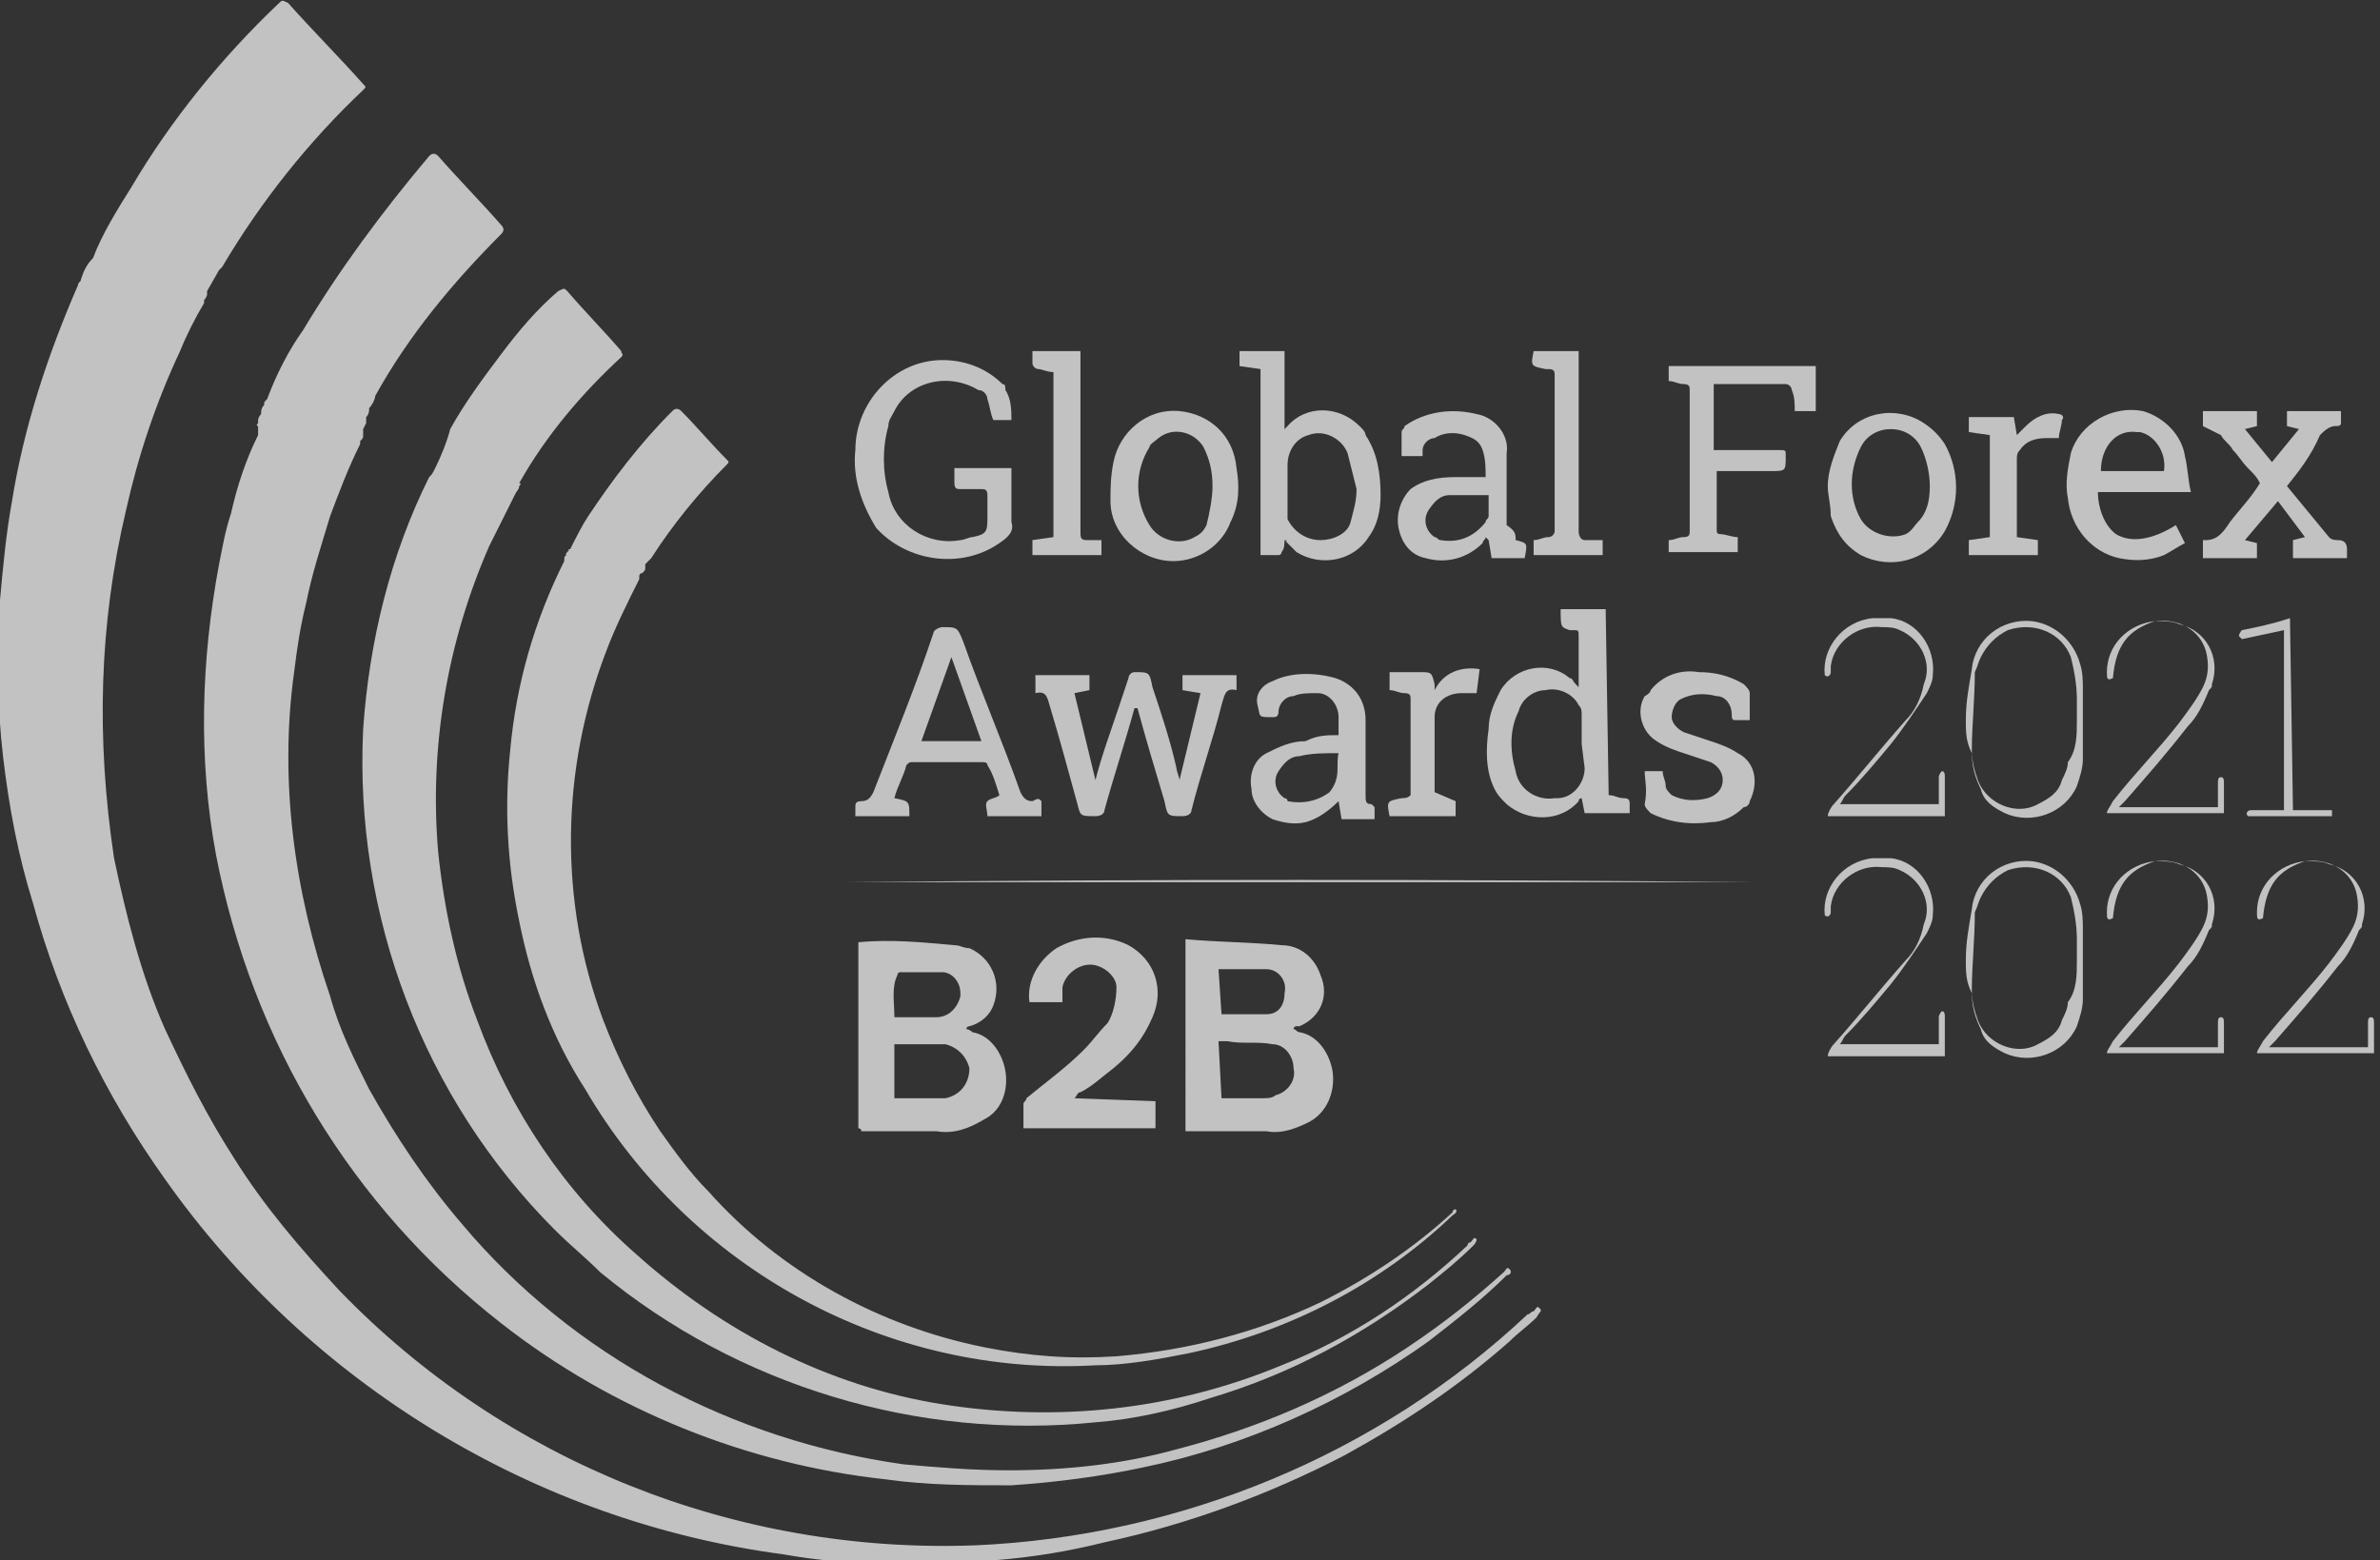
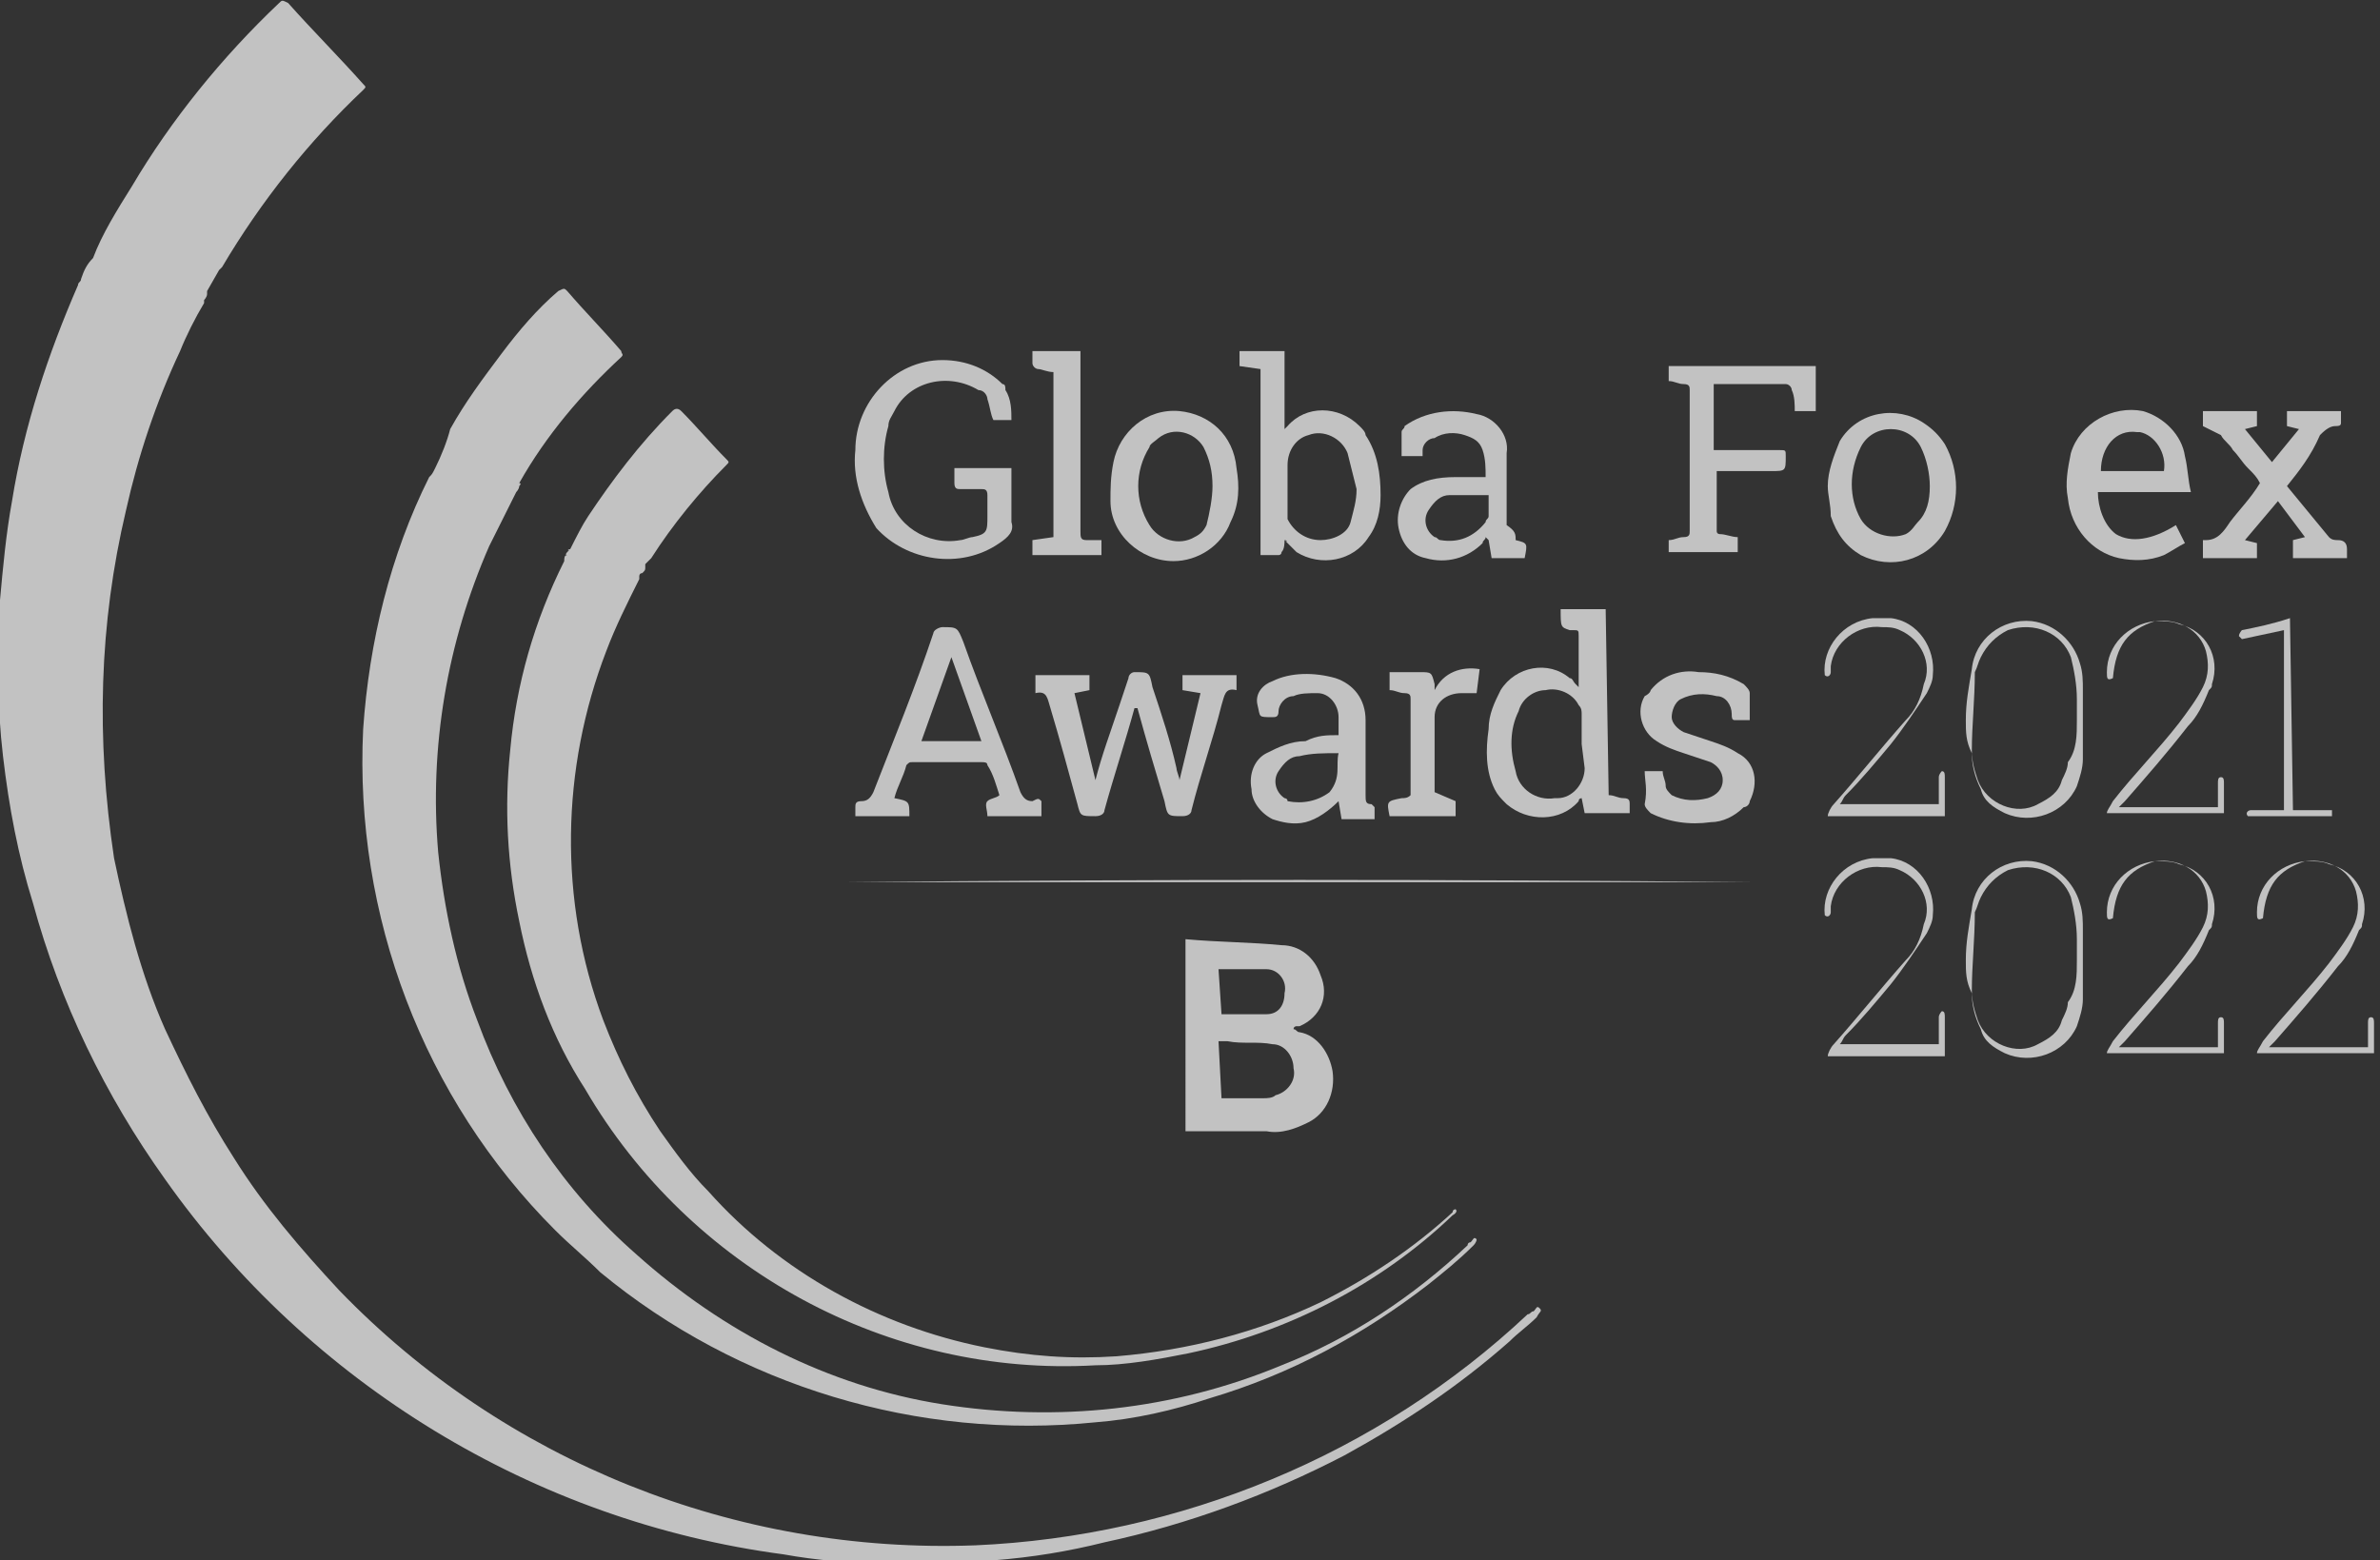
<svg xmlns="http://www.w3.org/2000/svg" id="Layer_1" x="0px" y="0px" viewBox="0 0 79.3 52" style="enable-background:new 0 0 79.3 52;" xml:space="preserve">
  <rect x="0" y="0" width="79.3" height="52" fill="#333333" stroke="none" />
  <style type="text/css">	.st0{opacity:0.7;}	.st1{fill:#FFFFFF;}	.st2{display:none;fill:#FFFFFF;}</style>
  <g id="Group_551" class="st0">
    <path id="Path_17049" class="st1" d="M39.5,31.3c1.1,0.1,2.2,0.1,3.2,0.2c0.6,0,1.1,0.4,1.3,1c0.3,0.7,0,1.4-0.7,1.7h-0.1  c0,0-0.1,0-0.1,0.1c0.1,0,0.1,0.1,0.2,0.1c0.6,0.1,1,0.7,1.1,1.3c0.1,0.7-0.2,1.4-0.8,1.7c-0.4,0.2-0.9,0.4-1.4,0.3  c-0.9,0-1.7,0-2.6,0h-0.1L39.5,31.3z M40.7,36.6c0.5,0,0.9,0,1.4,0c0.1,0,0.3,0,0.4-0.1c0.4-0.1,0.7-0.5,0.6-0.9  c0-0.4-0.3-0.8-0.7-0.8c-0.5-0.1-1,0-1.5-0.1c-0.1,0-0.2,0-0.3,0L40.7,36.6z M40.7,33.8c0.5,0,1,0,1.5,0c0.4,0,0.6-0.3,0.6-0.7  c0.1-0.4-0.2-0.8-0.6-0.8c-0.1,0-0.1,0-0.2,0c-0.4,0-0.7,0-1.1,0c-0.1,0-0.2,0-0.3,0L40.7,33.8z" />
-     <path id="Path_17050" class="st1" d="M28.6,37.6v-6.2l0,0c1.1-0.1,2.1,0,3.2,0.1c0.2,0,0.3,0.1,0.5,0.1c0.7,0.3,1.1,1.1,0.8,1.9  l0,0c-0.1,0.3-0.4,0.6-0.8,0.7c0,0-0.1,0-0.1,0.1c0.1,0,0.2,0.1,0.2,0.1c0.6,0.1,1,0.7,1.1,1.3s-0.1,1.3-0.7,1.6  c-0.5,0.3-1,0.5-1.6,0.4c-0.8,0-1.7,0-2.5,0C28.7,37.6,28.6,37.6,28.6,37.6 M29.8,34.8v1.8c0.6,0,1.2,0,1.7,0  c0.5-0.1,0.8-0.5,0.8-1c-0.1-0.4-0.4-0.7-0.8-0.8C30.9,34.8,30.4,34.8,29.8,34.8 M29.8,33.9h0.3c0.4,0,0.8,0,1.1,0  c0.4,0,0.7-0.3,0.8-0.7c0,0,0,0,0-0.1c0-0.4-0.3-0.7-0.6-0.7h-0.1c-0.4,0-0.9,0-1.3,0c-0.1,0-0.1,0.1-0.1,0.1  C29.7,32.9,29.8,33.4,29.8,33.9" />
-     <path id="Path_17051" class="st1" d="M38.5,36.7v0.9h-4.4c0-0.3,0-0.6,0-0.8c0-0.1,0.1-0.1,0.1-0.2c0.6-0.5,1.3-1,1.9-1.6  c0.3-0.3,0.5-0.6,0.8-0.9c0.2-0.3,0.3-0.8,0.3-1.2c0-0.3-0.3-0.6-0.6-0.7c-0.5-0.2-1.1,0.2-1.2,0.7c0,0.1,0,0.2,0,0.2  c0,0.1,0,0.2,0,0.3h-1.1c-0.1-0.7,0.3-1.4,0.9-1.8c0.7-0.4,1.6-0.5,2.4-0.1c0.9,0.5,1.2,1.5,0.8,2.4c-0.3,0.7-0.7,1.2-1.3,1.7  c-0.4,0.3-0.7,0.6-1.1,0.8c-0.1,0-0.1,0.1-0.2,0.2L38.5,36.7z" />
    <path id="Path_17052" class="st1" d="M37.8,23.6c-0.3,1.1-0.7,2.3-1,3.4c0,0.1-0.1,0.2-0.3,0.2l0,0c-0.5,0-0.5,0-0.6-0.4  c-0.3-1.1-0.6-2.2-0.9-3.2c-0.1-0.3-0.1-0.6-0.5-0.5v-0.6h1.8V23l-0.5,0.1l0.7,2.9c0.2-0.8,0.5-1.6,0.8-2.5  c0.1-0.3,0.2-0.6,0.3-0.9c0-0.1,0.1-0.2,0.2-0.2l0,0c0.5,0,0.5,0,0.6,0.5c0.3,0.9,0.6,1.8,0.8,2.7c0,0.1,0.1,0.3,0.1,0.4l0.7-2.9  L39.4,23v-0.5h1.8V23c-0.4-0.1-0.4,0.2-0.5,0.5c-0.3,1.2-0.7,2.3-1,3.5c0,0.1-0.1,0.2-0.3,0.2l0,0c-0.5,0-0.5,0-0.6-0.5  c-0.3-1-0.6-2-0.9-3.1C37.8,23.6,37.8,23.6,37.8,23.6" />
    <path id="Path_17053" class="st1" d="M53.6,26.5c0.2,0,0.3,0.1,0.5,0.1s0.2,0.1,0.2,0.2s0,0.2,0,0.3h-1.5l-0.1-0.5  c0,0-0.1,0-0.1,0.1c-0.6,0.7-1.7,0.7-2.4,0.1c-0.2-0.2-0.3-0.3-0.4-0.5c-0.3-0.6-0.3-1.3-0.2-2c0-0.5,0.2-0.9,0.4-1.3  c0.5-0.8,1.6-1,2.3-0.4c0.1,0,0.1,0.1,0.2,0.2l0.1,0.1c0-0.1,0-0.1,0-0.2c0-0.5,0-1,0-1.5c0-0.2,0-0.2-0.2-0.2c0,0,0,0-0.1,0  C52,20.9,52,20.9,52,20.3h1.5L53.6,26.5z M52.7,24.8c0-0.3,0-0.6,0-1c0-0.1,0-0.2-0.1-0.3c-0.2-0.4-0.7-0.6-1.1-0.5  c-0.4,0-0.8,0.3-0.9,0.7c-0.3,0.6-0.3,1.3-0.1,2c0.1,0.6,0.7,1,1.3,0.9c0,0,0,0,0.1,0c0.5,0,0.9-0.5,0.9-1L52.7,24.8" />
    <path id="Path_17054" class="st1" d="M34.7,26.7v0.5h-1.8c0-0.2-0.1-0.4,0-0.5s0.3-0.1,0.4-0.2c-0.1-0.3-0.2-0.7-0.4-1  c0-0.1-0.1-0.1-0.2-0.1c-0.8,0-1.5,0-2.3,0c-0.1,0-0.1,0-0.2,0.1c-0.1,0.4-0.3,0.7-0.4,1.1c0.5,0.1,0.5,0.1,0.5,0.6h-1.8  c0-0.1,0-0.2,0-0.3c0-0.1,0-0.2,0.2-0.2s0.3-0.1,0.4-0.3c0.7-1.8,1.4-3.5,2-5.3c0-0.1,0.2-0.2,0.3-0.2c0.5,0,0.5,0,0.7,0.5  c0.6,1.7,1.3,3.3,1.9,5c0.1,0.2,0.2,0.3,0.4,0.3C34.6,26.6,34.6,26.6,34.7,26.7 M31.7,21.9l-1,2.8h2L31.7,21.9" />
    <path id="Path_17055" class="st1" d="M33.7,14h-0.6c-0.1-0.2-0.1-0.4-0.2-0.7c0-0.1-0.1-0.3-0.3-0.3c-1-0.6-2.3-0.3-2.8,0.7  c-0.1,0.2-0.2,0.3-0.2,0.5c-0.2,0.7-0.2,1.5,0,2.2c0.2,1.1,1.3,1.8,2.4,1.6c0.1,0,0.3-0.1,0.4-0.1c0.5-0.1,0.5-0.2,0.5-0.7  c0-0.2,0-0.5,0-0.7s-0.1-0.2-0.2-0.2c-0.2,0-0.4,0-0.7,0c-0.1,0-0.2,0-0.2-0.2c0-0.1,0-0.3,0-0.5h1.9V17c0,0.1,0,0.3,0,0.4  c0.1,0.3-0.1,0.5-0.4,0.7c-1.3,0.9-3.1,0.6-4.1-0.5c-0.5-0.8-0.8-1.7-0.7-2.6c0-1.6,1.3-3,2.9-3c0.8,0,1.5,0.3,2,0.8  c0.1,0,0.1,0.1,0.1,0.2C33.7,13.3,33.7,13.7,33.7,14" />
    <path id="Path_17056" class="st1" d="M42.8,18c0,0.1,0,0.3-0.1,0.4c0,0.1-0.1,0.1-0.1,0.1c-0.2,0-0.4,0-0.6,0v-6.2l-0.7-0.1v-0.5  h1.5v2.6l0.1-0.1c0.6-0.7,1.7-0.7,2.4,0c0.1,0.1,0.2,0.2,0.2,0.3c0.4,0.6,0.5,1.3,0.5,2c0,0.5-0.1,1-0.4,1.4  c-0.5,0.8-1.6,1-2.4,0.5C43.1,18.3,43,18.2,42.8,18C42.9,18.1,42.9,18,42.8,18 M45.2,16.3c-0.1-0.4-0.2-0.8-0.3-1.2  c-0.2-0.5-0.8-0.8-1.3-0.6l0,0c-0.4,0.1-0.7,0.5-0.7,1s0,1.1,0,1.6c0,0.1,0,0.2,0,0.2c0.2,0.4,0.6,0.7,1.1,0.7c0.4,0,0.9-0.2,1-0.6  S45.2,16.7,45.2,16.3" />
    <path id="Path_17057" class="st1" d="M57.2,15.7c0,0.7,0,1.4,0,2c0,0.1,0.1,0.1,0.1,0.1c0.2,0,0.4,0.1,0.6,0.1v0.5h-2.3V18  c0.2,0,0.3-0.1,0.5-0.1s0.2-0.1,0.2-0.2c0-1.6,0-3.1,0-4.7c0-0.1,0-0.2-0.2-0.2s-0.3-0.1-0.5-0.1v-0.5h4.9v1.5h-0.7  c0-0.2,0-0.5-0.1-0.7c0-0.1-0.1-0.2-0.2-0.2c-0.8,0-1.5,0-2.3,0h-0.1V15c0.1,0,0.2,0,0.2,0c0.7,0,1.3,0,2,0c0.2,0,0.2,0,0.2,0.2  c0,0.5,0,0.5-0.5,0.5L57.2,15.7" />
    <path id="Path_17058" class="st1" d="M44.6,24.5c0-0.2,0-0.4,0-0.6c0-0.4-0.3-0.8-0.7-0.8c-0.3,0-0.6,0-0.8,0.1  c-0.3,0-0.5,0.3-0.5,0.5s-0.1,0.2-0.2,0.2c-0.5,0-0.4,0-0.5-0.4s0.2-0.7,0.5-0.8c0.6-0.3,1.4-0.3,2.1-0.1c0.6,0.2,1,0.7,1,1.4  c0,0.8,0,1.7,0,2.5c0,0.2,0,0.3,0.2,0.3l0.1,0.1c0,0.1,0,0.3,0,0.4h-1.1l-0.1-0.6c-0.3,0.3-0.7,0.6-1.1,0.7c-0.4,0.1-0.8,0-1.1-0.1  c-0.4-0.2-0.7-0.6-0.7-1c-0.1-0.5,0.1-1,0.5-1.2s0.8-0.4,1.3-0.4C43.9,24.5,44.2,24.5,44.6,24.5 M44.6,25.1c-0.5,0-0.9,0-1.3,0.1  c-0.3,0-0.5,0.2-0.7,0.5s-0.1,0.7,0.2,0.9c0,0,0.1,0,0.1,0.1c0.5,0.1,1,0,1.4-0.3C44.7,25.9,44.5,25.5,44.6,25.1" />
    <path id="Path_17059" class="st1" d="M50.5,18c0.4,0.1,0.4,0.1,0.3,0.6h-1.1L49.6,18l-0.1-0.1c0,0.1-0.1,0.1-0.1,0.2  c-0.5,0.5-1.2,0.7-1.9,0.5c-0.5-0.1-0.8-0.5-0.9-1c-0.1-0.5,0.1-1,0.4-1.3c0.4-0.3,0.9-0.4,1.5-0.4c0.3,0,0.6,0,1,0  c0-0.3,0-0.6-0.1-0.9c-0.1-0.3-0.3-0.4-0.6-0.5s-0.7-0.1-1,0.1c-0.2,0-0.4,0.2-0.4,0.4c0,0.1,0,0.2,0,0.2h-0.7c0-0.3,0-0.6,0-0.8  c0-0.1,0.1-0.1,0.1-0.2c0.7-0.5,1.6-0.6,2.4-0.4c0.6,0.1,1.1,0.7,1,1.3c0,0.8,0,1.6,0,2.4C50.5,17.7,50.5,17.8,50.5,18 M49.6,16.5  c-0.5,0-0.9,0-1.3,0c-0.3,0-0.5,0.2-0.7,0.5s-0.1,0.7,0.2,0.9c0.1,0,0.1,0.1,0.2,0.1c0.6,0.1,1.1-0.1,1.5-0.6  c0-0.1,0.1-0.1,0.1-0.2C49.6,16.9,49.6,16.7,49.6,16.5" />
    <path id="Path_17060" class="st1" d="M76.2,16.2c0.5,0.6,0.9,1.1,1.4,1.7c0.1,0.1,0.2,0.1,0.3,0.1c0.2,0,0.3,0.1,0.3,0.3  c0,0.1,0,0.2,0,0.3h-1.8V18l0.4-0.1l-0.9-1.2L74.8,18l0.4,0.1v0.5h-1.8V18c0,0,0,0,0.1,0c0.4,0,0.6-0.3,0.8-0.6  c0.3-0.4,0.7-0.8,1-1.3c-0.1-0.2-0.2-0.3-0.4-0.5c-0.2-0.2-0.3-0.4-0.5-0.6c-0.1-0.2-0.3-0.3-0.4-0.5c-0.2-0.1-0.4-0.2-0.6-0.3  v-0.5h1.8v0.5l-0.4,0.1l0.9,1.1l0.9-1.1l-0.4-0.1v-0.5H78c0,0.1,0,0.3,0,0.4c0,0.1-0.1,0.1-0.2,0.1c-0.2,0-0.4,0.2-0.5,0.3  C77,15.2,76.6,15.7,76.2,16.2" />
    <path id="Path_17061" class="st1" d="M73,16.4h-3.1c0,0.5,0.2,1.1,0.6,1.4c0.5,0.3,1.2,0.2,2-0.3l0.3,0.6c-0.2,0.1-0.5,0.3-0.7,0.4  c-0.5,0.2-1,0.2-1.5,0.1c-0.9-0.2-1.6-1-1.7-2c-0.1-0.5,0-1,0.1-1.5c0.3-1,1.4-1.6,2.4-1.4c0.7,0.2,1.3,0.8,1.4,1.5  C72.9,15.6,72.9,16,73,16.4 M72.1,15.7c0.1-0.6-0.3-1.2-0.8-1.3h-0.1c-0.7-0.1-1.2,0.5-1.2,1.3H72.1z" />
    <path id="Path_17062" class="st1" d="M60.9,16.2c0-0.5,0.2-1,0.4-1.5c0.6-1,1.9-1.2,2.8-0.6c0.3,0.2,0.5,0.4,0.7,0.7  c0.5,0.9,0.5,2,0,2.9c-0.6,1-1.8,1.3-2.8,0.8c-0.5-0.3-0.8-0.7-1-1.3C61,16.8,60.9,16.5,60.9,16.2 M64.3,16.2  c0-0.4-0.1-0.9-0.3-1.3c-0.2-0.4-0.6-0.6-1-0.6s-0.8,0.2-1,0.6c-0.4,0.8-0.4,1.7,0,2.4c0.3,0.5,1,0.7,1.5,0.5  c0.2-0.1,0.3-0.3,0.4-0.4C64.2,17.1,64.3,16.7,64.3,16.2" />
    <path id="Path_17063" class="st1" d="M39.1,18.7c-1.1,0-2.1-0.9-2.1-2l0,0c0-0.4,0-0.8,0.1-1.3c0.2-1,1.1-1.8,2.2-1.7  c1,0.1,1.8,0.8,1.9,1.9c0.1,0.6,0.1,1.2-0.2,1.8C40.7,18.2,39.9,18.7,39.1,18.7 M40.4,16.2c0-0.5-0.1-0.9-0.3-1.3  c-0.3-0.5-1-0.7-1.5-0.3c-0.1,0.1-0.3,0.2-0.3,0.3c-0.5,0.8-0.5,1.8,0,2.6c0.3,0.5,1,0.7,1.5,0.4c0.2-0.1,0.3-0.2,0.4-0.4  C40.3,17.1,40.4,16.6,40.4,16.2" />
    <path id="Path_17064" class="st1" d="M54.8,25.7h0.6c0,0.2,0.1,0.3,0.1,0.5c0,0.1,0.1,0.2,0.2,0.3c0.4,0.2,0.8,0.2,1.2,0.1  c0.3-0.1,0.5-0.3,0.5-0.6c0-0.3-0.2-0.5-0.4-0.6c-0.3-0.1-0.6-0.2-0.9-0.3c-0.3-0.1-0.6-0.2-0.9-0.4c-0.5-0.3-0.7-1-0.4-1.5  C55,23.1,55,23,55,23c0.4-0.5,1-0.7,1.6-0.6c0.5,0,1,0.1,1.5,0.4c0.1,0.1,0.2,0.2,0.2,0.3c0,0.3,0,0.6,0,0.9c-0.2,0-0.3,0-0.5,0  c-0.1,0-0.1-0.1-0.1-0.2c0-0.3-0.2-0.6-0.5-0.6c-0.4-0.1-0.8-0.1-1.2,0.1c-0.2,0.1-0.3,0.4-0.3,0.6s0.2,0.4,0.4,0.5  c0.3,0.1,0.6,0.2,0.9,0.3c0.3,0.1,0.6,0.2,0.9,0.4c0.6,0.3,0.7,1,0.4,1.6c0,0.1-0.1,0.2-0.2,0.2c-0.3,0.3-0.7,0.5-1.1,0.5  c-0.7,0.1-1.4,0-2-0.3c-0.1-0.1-0.2-0.2-0.2-0.3C54.9,26.3,54.8,26,54.8,25.7" />
-     <path id="Path_17065" class="st1" d="M53.4,18v0.5h-2.3V18c0.2,0,0.3-0.1,0.5-0.1c0.1,0,0.2-0.1,0.2-0.2l0,0c0-1.7,0-3.5,0-5.2  c0-0.1,0-0.2-0.2-0.2h-0.1c-0.5-0.1-0.5-0.1-0.4-0.6h1.5V12c0,1.9,0,3.8,0,5.7c0,0.2,0.1,0.3,0.2,0.3C53.1,18,53.3,18,53.4,18" />
    <path id="Path_17066" class="st1" d="M36.7,18v0.5h-2.3V18l0.7-0.1v-5.5c-0.2,0-0.4-0.1-0.5-0.1s-0.2-0.1-0.2-0.2  c0-0.1,0-0.2,0-0.4H36V12c0,1.9,0,3.8,0,5.7c0,0.2,0,0.3,0.2,0.3S36.5,18,36.7,18" />
    <path id="Path_17067" class="st1" d="M58.4,29.4H28.2l0,0l0,0l0,0C38.3,29.3,48.3,29.3,58.4,29.4C58.4,29.3,58.4,29.3,58.4,29.4  C58.4,29.3,58.4,29.3,58.4,29.4" />
    <path id="Path_17068" class="st1" d="M48.5,26.7v0.5h-2.2l0,0c-0.1-0.5-0.1-0.5,0.4-0.6c0.1,0,0.2,0,0.3-0.1v-0.4  c0-0.9,0-1.9,0-2.8c0-0.1,0-0.2-0.2-0.2S46.5,23,46.3,23v-0.6h1c0.4,0,0.4,0,0.5,0.4v0.1V23c0.3-0.6,0.9-0.8,1.5-0.7l-0.1,0.8h-0.5  c-0.5,0-0.9,0.3-0.9,0.8V24c0,0.8,0,1.6,0,2.4L48.5,26.7" />
-     <path id="Path_17069" class="st1" d="M67.2,17.9l0.7,0.1v0.5h-2.3V18l0.7-0.1v-3.4l-0.7-0.1v-0.5h1.5l0.1,0.6  c0.1-0.1,0.2-0.2,0.3-0.3c0.3-0.3,0.7-0.5,1.1-0.4c0.1,0,0.2,0.1,0.1,0.2c0,0.2-0.1,0.4-0.1,0.6c-0.2,0-0.3,0-0.4,0  c-0.4,0-0.7,0.1-0.9,0.4c-0.1,0.1-0.1,0.2-0.1,0.3C67.2,16.1,67.2,17,67.2,17.9C67.2,17.8,67.2,17.9,67.2,17.9" />
    <g>
      <path id="Path_17070" class="st1" d="M65.5,24c0-0.6,0.1-1.1,0.2-1.7c0.1-1,1-1.7,2-1.6c0.8,0.1,1.4,0.7,1.6,1.4   c0.1,0.3,0.1,0.6,0.1,0.9c0,0.8,0,1.5,0,2.3c0,0.3-0.1,0.6-0.2,0.9c-0.4,0.9-1.5,1.3-2.4,0.9c-0.4-0.2-0.7-0.4-0.8-0.8   c-0.2-0.4-0.3-0.8-0.3-1.2C65.5,24.7,65.5,24.4,65.5,24L65.5,24 M69.2,24L69.2,24c0-0.2,0-0.4,0-0.7c0-0.5-0.1-1-0.2-1.4   c-0.3-0.8-1.2-1.2-2.1-0.9c-0.4,0.2-0.7,0.5-0.9,0.9c-0.1,0.2-0.1,0.3-0.2,0.5c0,0.9-0.1,1.8-0.1,2.6c0,0.4,0.1,0.7,0.2,1   c0.3,0.8,1.3,1.2,2,0.8c0.4-0.2,0.7-0.4,0.8-0.8c0.1-0.2,0.2-0.4,0.2-0.6C69.2,25,69.2,24.5,69.2,24" />
      <path id="Path_17071" class="st1" d="M64.8,27.2h-3.9c0-0.1,0.1-0.3,0.2-0.4c0.8-0.9,1.6-1.9,2.4-2.8c0.3-0.3,0.5-0.7,0.6-1.2   c0.3-0.7-0.1-1.5-0.8-1.8c-0.2-0.1-0.4-0.1-0.6-0.1c-0.8-0.1-1.6,0.5-1.7,1.3c0,0.1,0,0.1,0,0.2s-0.1,0.2-0.2,0.1   c-0.1-0.9,0.6-1.8,1.6-1.9l0,0c0.2,0,0.4,0,0.6,0c0.9,0.1,1.5,1,1.4,1.9c0,0.2-0.1,0.4-0.2,0.6c-0.4,0.6-0.8,1.2-1.2,1.7   c-0.5,0.6-1,1.2-1.5,1.7c-0.1,0.1-0.1,0.2-0.2,0.3h3.3c0-0.3,0-0.6,0-0.9c0-0.1,0.1-0.2,0.1-0.2c0.1,0,0.1,0.1,0.1,0.2   C64.8,26.5,64.8,26.8,64.8,27.2" />
      <path id="Path_17072" class="st1" d="M70.4,22.6c-0.2,0.1-0.2,0-0.2-0.2c0-0.9,0.7-1.6,1.6-1.7c0.3,0,0.6,0,0.8,0.1   c0.9,0.2,1.4,1.1,1.1,2c0,0.1,0,0.1-0.1,0.2c-0.2,0.5-0.4,0.9-0.7,1.2c-0.7,0.9-1.4,1.7-2.1,2.5c-0.1,0.1-0.1,0.1-0.2,0.2h3.3   c0-0.3,0-0.5,0-0.8c0-0.1,0-0.2,0.1-0.2s0.1,0.1,0.1,0.2c0,0.3,0,0.7,0,1h-3.9c0-0.1,0.1-0.2,0.2-0.4c0.7-0.9,1.5-1.7,2.2-2.6   c0.3-0.4,0.6-0.8,0.8-1.2c0.2-0.4,0.2-0.8,0.1-1.2c-0.2-0.7-0.9-1.1-1.7-1C70.9,21,70.5,21.5,70.4,22.6" />
      <path id="Path_17073" class="st1" d="M76.4,27h1.3v0.2h-2.8c-0.1-0.1,0-0.2,0.1-0.2c0.4,0,0.7,0,1.1,0v-6l-1.4,0.3l-0.1-0.1   c0-0.1,0.1-0.2,0.1-0.2c0.5-0.1,1-0.2,1.6-0.4L76.4,27z" />
    </g>
    <g>
      <path id="Path_17070_1_" class="st1" d="M65.5,32c0-0.6,0.1-1.1,0.2-1.7c0.1-1,1-1.7,2-1.6c0.8,0.1,1.4,0.7,1.6,1.4   c0.1,0.3,0.1,0.6,0.1,0.9c0,0.8,0,1.5,0,2.3c0,0.3-0.1,0.6-0.2,0.9c-0.4,0.9-1.5,1.3-2.4,0.9c-0.4-0.2-0.7-0.4-0.8-0.8   c-0.2-0.4-0.3-0.8-0.3-1.2C65.5,32.7,65.5,32.4,65.5,32L65.5,32 M69.2,32L69.2,32c0-0.2,0-0.4,0-0.7c0-0.5-0.1-1-0.2-1.4   c-0.3-0.8-1.2-1.2-2.1-0.9c-0.4,0.2-0.7,0.5-0.9,0.9c-0.1,0.2-0.1,0.3-0.2,0.5c0,0.9-0.1,1.8-0.1,2.6c0,0.4,0.1,0.7,0.2,1   c0.3,0.8,1.3,1.2,2,0.8c0.4-0.2,0.7-0.4,0.8-0.8c0.1-0.2,0.2-0.4,0.2-0.6C69.2,33,69.2,32.5,69.2,32" />
      <path id="Path_17071_1_" class="st1" d="M64.8,35.2h-3.9c0-0.1,0.1-0.3,0.2-0.4c0.8-0.9,1.6-1.9,2.4-2.8c0.3-0.3,0.5-0.7,0.6-1.2   c0.3-0.7-0.1-1.5-0.8-1.8c-0.2-0.1-0.4-0.1-0.6-0.1c-0.8-0.1-1.6,0.5-1.7,1.3c0,0.1,0,0.1,0,0.2s-0.1,0.2-0.2,0.1   c-0.1-0.9,0.6-1.8,1.6-1.9l0,0c0.2,0,0.4,0,0.6,0c0.9,0.1,1.5,1,1.4,1.9c0,0.2-0.1,0.4-0.2,0.6c-0.4,0.6-0.8,1.2-1.2,1.7   c-0.5,0.6-1,1.2-1.5,1.7c-0.1,0.1-0.1,0.2-0.2,0.3h3.3c0-0.3,0-0.6,0-0.9c0-0.1,0.1-0.2,0.1-0.2c0.1,0,0.1,0.1,0.1,0.2   C64.8,34.5,64.8,34.8,64.8,35.2" />
      <path id="Path_17072_1_" class="st1" d="M70.4,30.6c-0.2,0.1-0.2,0-0.2-0.2c0-0.9,0.7-1.6,1.6-1.7c0.3,0,0.6,0,0.8,0.1   c0.9,0.2,1.4,1.1,1.1,2c0,0.1,0,0.1-0.1,0.2c-0.2,0.5-0.4,0.9-0.7,1.2c-0.7,0.9-1.4,1.7-2.1,2.5c-0.1,0.1-0.1,0.1-0.2,0.2h3.3   c0-0.3,0-0.5,0-0.8c0-0.1,0-0.2,0.1-0.2s0.1,0.1,0.1,0.2c0,0.3,0,0.7,0,1h-3.9c0-0.1,0.1-0.2,0.2-0.4c0.7-0.9,1.5-1.7,2.2-2.6   c0.3-0.4,0.6-0.8,0.8-1.2c0.2-0.4,0.2-0.8,0.1-1.2c-0.2-0.7-0.9-1.1-1.7-1C70.9,29,70.5,29.5,70.4,30.6" />
      <path id="Path_17072_2_" class="st1" d="M75.4,30.6c-0.2,0.1-0.2,0-0.2-0.2c0-0.9,0.7-1.6,1.6-1.7c0.3,0,0.6,0,0.8,0.1   c0.9,0.2,1.4,1.1,1.1,2c0,0.1,0,0.1-0.1,0.2c-0.2,0.5-0.4,0.9-0.7,1.2c-0.7,0.9-1.4,1.7-2.1,2.5c-0.1,0.1-0.1,0.1-0.2,0.2h3.3   c0-0.3,0-0.5,0-0.8c0-0.1,0-0.2,0.1-0.2s0.1,0.1,0.1,0.2c0,0.3,0,0.7,0,1h-3.9c0-0.1,0.1-0.2,0.2-0.4c0.7-0.9,1.5-1.7,2.2-2.6   c0.3-0.4,0.6-0.8,0.8-1.2c0.2-0.4,0.2-0.8,0.1-1.2c-0.2-0.7-0.9-1.1-1.7-1C75.9,29,75.5,29.5,75.4,30.6" />
      <path id="Path_17073_1_" class="st2" d="M76.4,35h1.3v0.2h-2.8c-0.1-0.1,0-0.2,0.1-0.2c0.4,0,0.7,0,1.1,0v-6l-1.4,0.3l-0.1-0.1   c0-0.1,0.1-0.2,0.1-0.2c0.5-0.1,1-0.2,1.6-0.4L76.4,35z" />
    </g>
    <path id="Path_17074" class="st1" d="M49.2,43.1l0.3-0.3l0,0L49.2,43.1L49.2,43.1" />
    <path id="Path_17075" class="st1" d="M51.3,43.6c-0.1-0.1-0.1,0-0.2,0.1c-0.1,0-0.1,0.1-0.2,0.1c-5,4.7-11.6,7.4-18.4,7.7  c-8,0.3-15.7-2.8-21.2-8.5c-1.3-1.4-2.5-2.8-3.5-4.4c-0.9-1.4-1.6-2.8-2.3-4.3c-0.8-1.8-1.3-3.8-1.7-5.7c-0.6-4-0.5-7.8,0.4-11.6  c0.4-1.8,1-3.6,1.8-5.3c0.2-0.5,0.5-1.1,0.8-1.6c0,0,0,0,0-0.1l0,0c0,0,0.1-0.1,0.1-0.2c0,0,0,0,0-0.1L7.3,9l0,0l0.1-0.1  c1.3-2.2,2.9-4.2,4.7-5.9c0.1-0.1,0.1-0.1,0-0.2C11.3,1.9,10.4,1,9.6,0.1C9.4,0,9.4,0,9.3,0.1C7.4,1.9,5.7,4,4.4,6.2  C3.9,7,3.4,7.8,3.1,8.6l0,0C2.9,8.8,2.8,9,2.7,9.3c0,0.1-0.1,0.1-0.1,0.2c-1,2.3-1.8,4.7-2.2,7.2C0.2,17.8,0.1,18.9,0,20  c-0.1,1.7-0.1,3.5,0.1,5.2s0.5,3.3,1,4.9c0.9,3.3,2.4,6.4,4.4,9.2c4.8,6.8,12.3,11.4,20.6,12.5c1.1,0.2,2.3,0.3,3.4,0.3  c1.2,0,2.4,0,3.6-0.1c1.3-0.1,2.5-0.3,3.7-0.6c2.8-0.6,5.5-1.6,8-2.9c2-1.1,3.8-2.3,5.5-3.8c0.3-0.3,0.6-0.5,0.9-0.8  C51.3,43.7,51.4,43.7,51.3,43.6" />
-     <path id="Path_17076" class="st1" d="M8.9,13.3L8.9,13.3c-0.1,0.1-0.1,0.1-0.1,0.2l0,0c-0.1,0.1-0.1,0.2-0.1,0.3l0,0  C8.6,13.9,8.6,14,8.6,14v0.1c0,0-0.1,0.1,0,0.1v0.1l0,0v0.1l0,0v0.1c-0.4,0.8-0.7,1.7-0.9,2.6c-0.2,0.6-0.3,1.2-0.4,1.7  c-0.6,3.2-0.7,6.5-0.1,9.7c1.2,6.2,4.5,11.7,9.5,15.6c3.7,2.9,8.2,4.7,12.8,5.2c1.4,0.2,2.8,0.2,4.2,0.2c1.5-0.1,3-0.3,4.4-0.6  c3.4-0.7,6.7-2.2,9.5-4.2c0.9-0.7,1.8-1.4,2.6-2.2c0.1,0,0.2-0.1,0.1-0.2s-0.1,0-0.2,0.1c-1,0.9-2,1.7-3.2,2.5  c-2.4,1.6-5,2.7-7.7,3.4c-1.8,0.5-3.7,0.7-5.6,0.7c-1.2,0-2.4-0.1-3.5-0.2c-5.7-0.8-11-3.6-14.7-8c-1.2-1.4-2.2-2.9-3.1-4.5  c-0.5-1-1-2-1.3-3.1C9.8,29.7,9.3,26,9.8,22.4c0.1-0.8,0.2-1.5,0.4-2.3c0.2-1,0.5-1.9,0.8-2.9c0.3-0.8,0.6-1.6,1-2.4v-0.1  c0.1-0.1,0.1-0.1,0.1-0.2c0,0,0,0,0-0.1l0,0v-0.1l0,0l0,0l0,0l0.1-0.2l0,0V14l0,0v-0.1c0.1-0.1,0.1-0.2,0.1-0.3l0,0  c0.1-0.1,0.2-0.3,0.2-0.4c1.1-2,2.6-3.8,4.2-5.4c0.1-0.1,0.1-0.2,0-0.3C16,6.7,15.3,6,14.6,5.2c-0.1-0.1-0.2-0.1-0.3,0  c-1.6,1.9-3,3.8-4.2,5.8C9.6,11.7,9.2,12.5,8.9,13.3" />
    <path id="Path_17077" class="st1" d="M14.5,15.6L14.5,15.6L14.5,15.6c-0.1,0.2-0.1,0.2-0.2,0.3c-1.3,2.6-2,5.5-2.2,8.4  c-0.3,6.2,2,12.3,6.4,16.7c0.5,0.5,1,0.9,1.5,1.4c4.6,3.8,10.6,5.6,16.5,5c1.3-0.1,2.6-0.4,3.8-0.8c2.7-0.8,5.1-2.1,7.3-3.8  c0.5-0.4,1-0.8,1.5-1.3c0,0,0.1-0.1,0.1-0.2c-0.1-0.1-0.1,0-0.2,0.1c0,0-0.1,0-0.1,0.1c-1.8,1.7-3.9,3.1-6.2,4  c-3.6,1.5-7.5,1.9-11.3,1.3c-3.8-0.6-7.3-2.4-10.2-5C18.8,39.7,17,37,15.9,34c-0.7-1.8-1.1-3.7-1.3-5.6c-0.3-3.5,0.3-7,1.7-10.2  c0.3-0.6,0.6-1.2,0.9-1.8c0,0,0.1-0.1,0.1-0.2c0,0,0.1-0.1,0-0.1l0,0c0.9-1.6,2.1-3,3.4-4.2c0.1-0.1,0-0.1,0-0.2  c-0.6-0.7-1.2-1.3-1.8-2c-0.1-0.1-0.1-0.1-0.3,0c-0.7,0.6-1.3,1.3-1.9,2.1s-1.2,1.6-1.7,2.5C14.9,14.7,14.7,15.2,14.5,15.6" />
    <path id="Path_17078" class="st1" d="M19,18.3L19,18.3L19,18.3C18.9,18.3,18.9,18.4,19,18.3L19,18.3l-0.1,0.1c0,0-0.1,0.1,0,0.1  c-0.1,0-0.1,0.1-0.1,0.2c-1,2-1.6,4.1-1.8,6.3c-0.2,1.9-0.1,3.8,0.3,5.7c0.4,2,1.1,3.9,2.2,5.6c3.5,6,10.1,9.6,17,9.2  c1,0,2.1-0.2,3.1-0.4c3.3-0.7,6.4-2.3,8.8-4.6c0,0,0.2-0.1,0.1-0.2c0,0-0.1,0-0.1,0.1c-1.3,1.2-2.8,2.2-4.4,3  c-2.1,1-4.4,1.6-6.8,1.8c-1.5,0.1-2.9,0-4.4-0.3c-3.5-0.7-6.8-2.5-9.2-5.2c-0.6-0.6-1.1-1.3-1.6-2c-0.8-1.2-1.4-2.4-1.9-3.7  c-1.5-4-1.4-8.4,0.1-12.3c0.3-0.8,0.7-1.6,1.1-2.4v-0.1l0,0c0,0,0-0.1,0.1-0.1l0,0c0.1-0.1,0.1-0.1,0.1-0.2l0,0l0,0v-0.1l0,0  l0.1-0.1l0,0c-0.1-0.3-0.1-0.4-0.3-0.4c0.2,0,0.2,0.1,0.3,0.4c0,0,0,0,0.1-0.1c0.7-1.1,1.6-2.2,2.5-3.1c0.1-0.1,0.1-0.1,0-0.2  c-0.5-0.5-1-1.1-1.5-1.6c-0.1-0.1-0.2-0.1-0.3,0c-1.1,1.1-2,2.3-2.8,3.5C19.4,17.5,19.2,17.9,19,18.3 M19.5,18.1L19.5,18.1  L19.5,18.1L19.5,18.1 M20,18.1C20.1,18.2,20.1,18.2,20,18.1C20.1,18.2,20.1,18.2,20,18.1C20.1,18.2,20.1,18.2,20,18.1" />
  </g>
</svg>